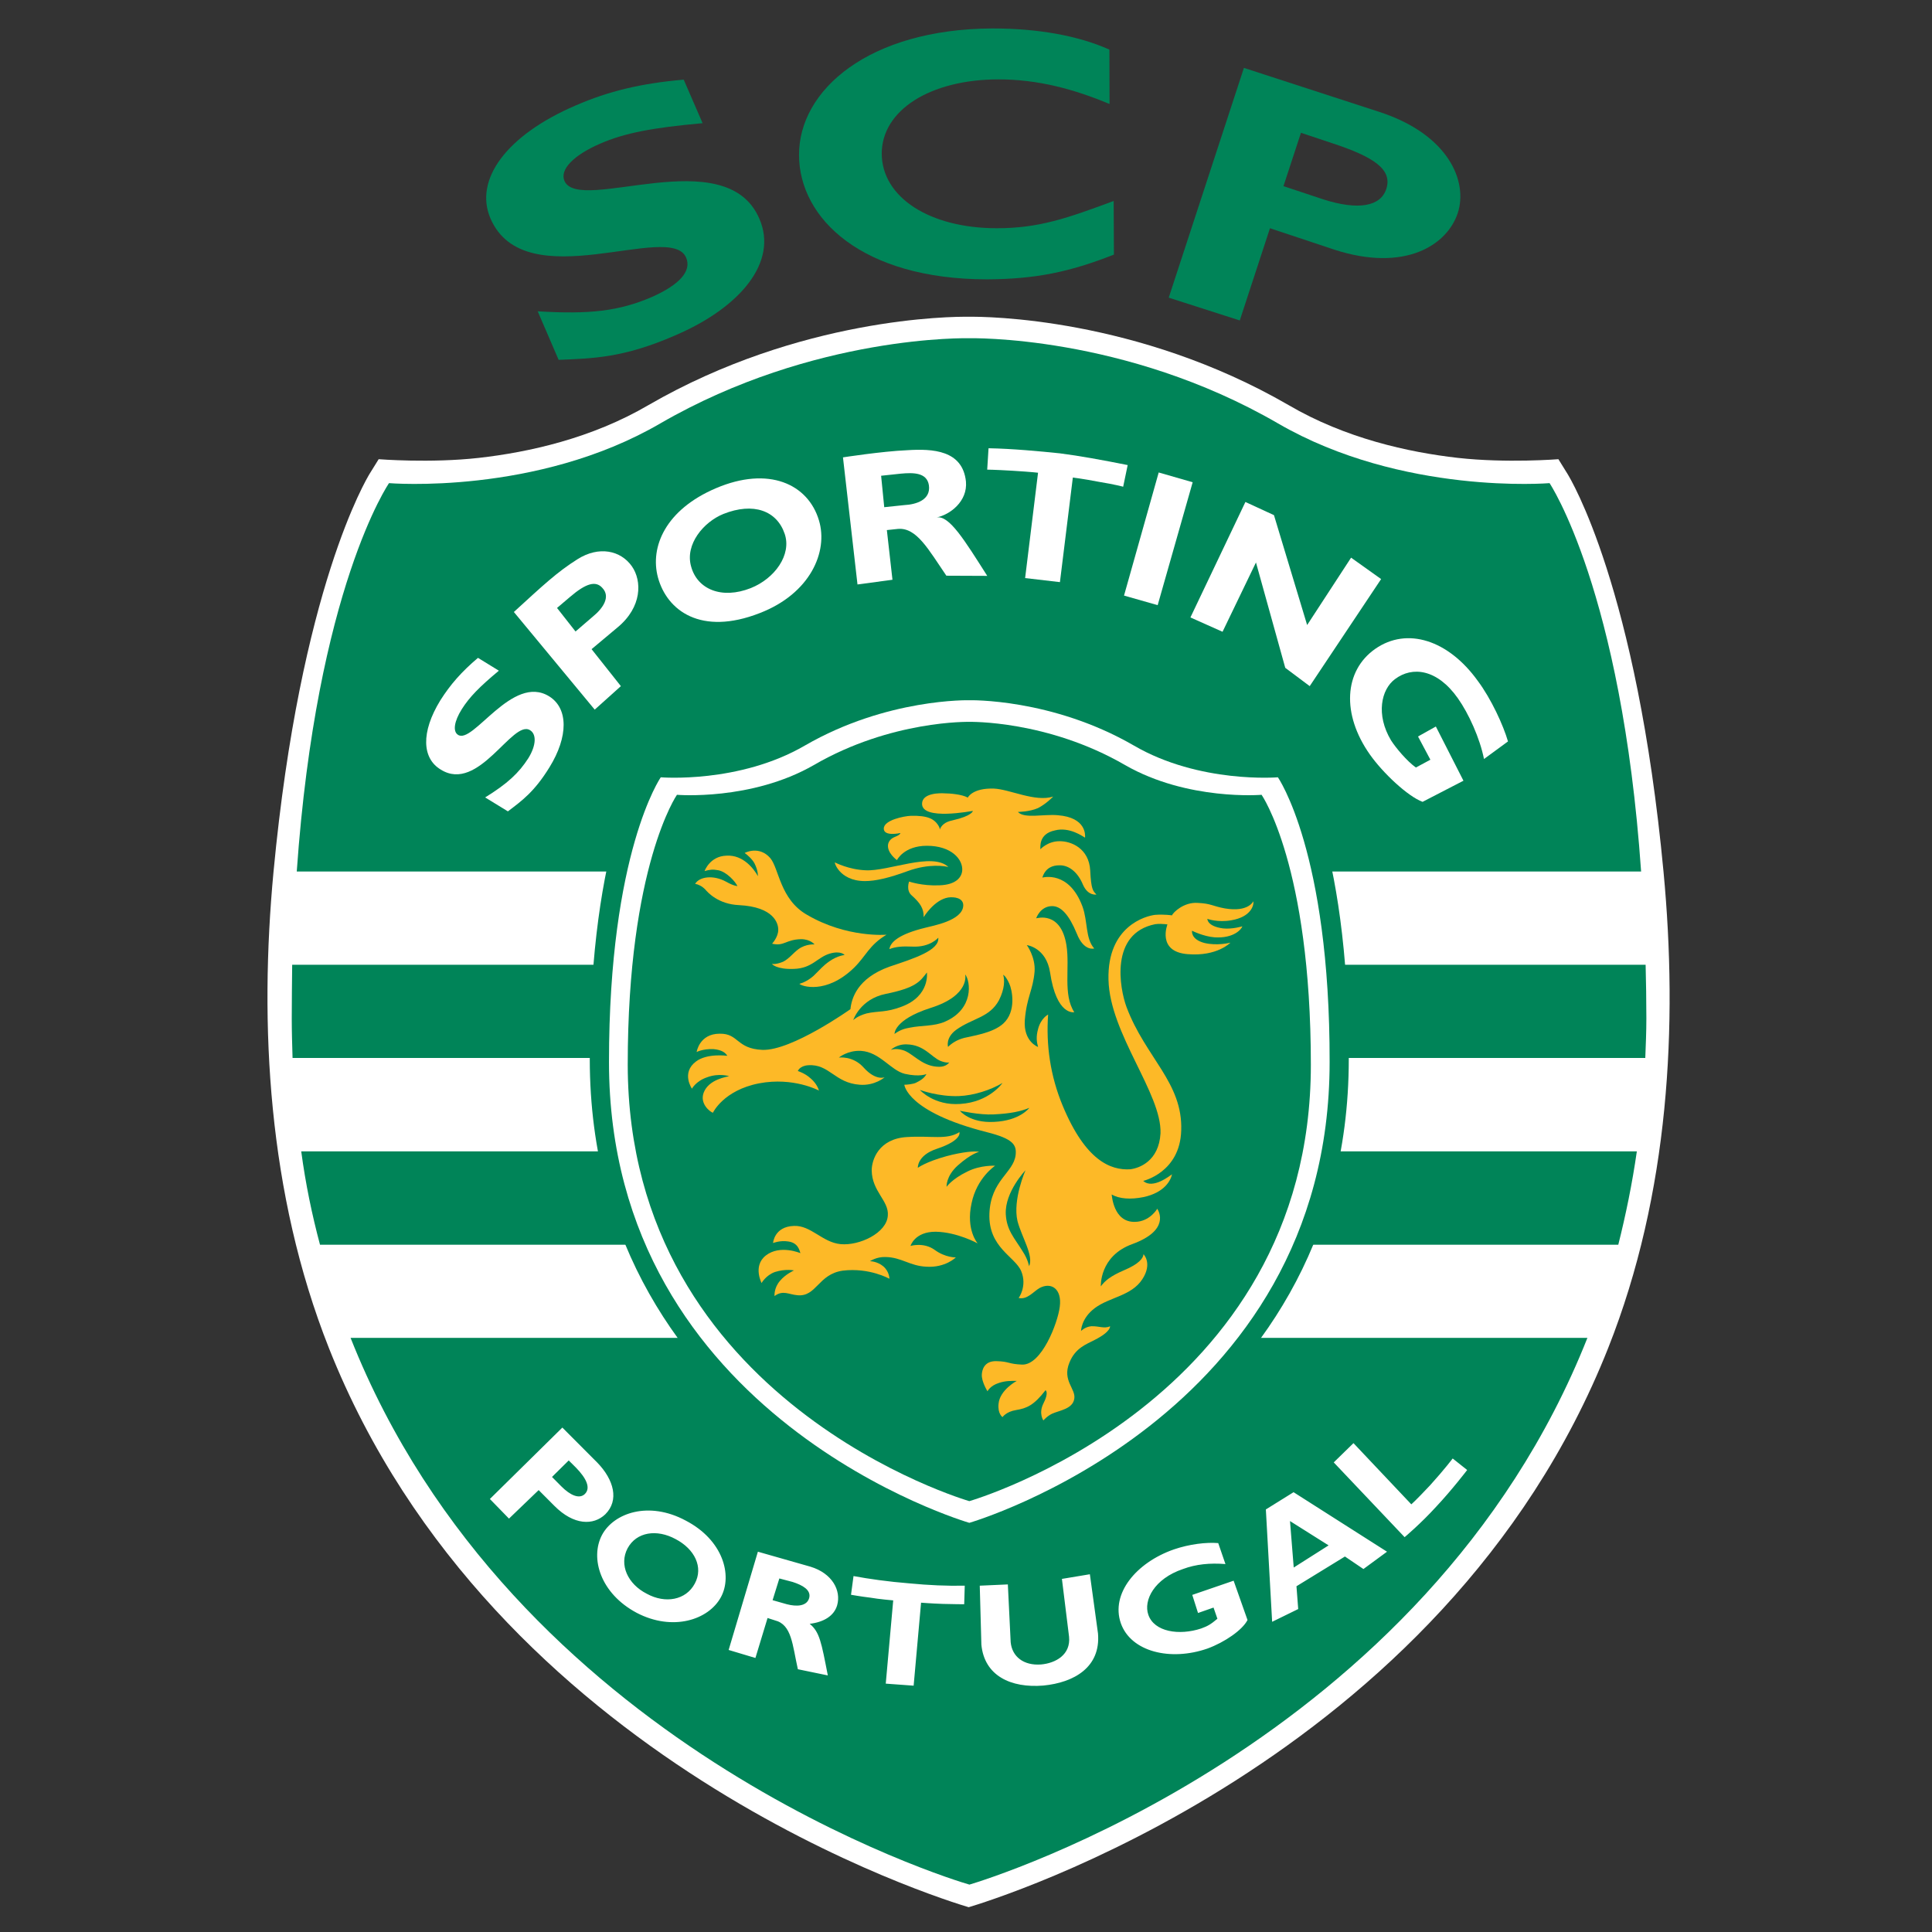
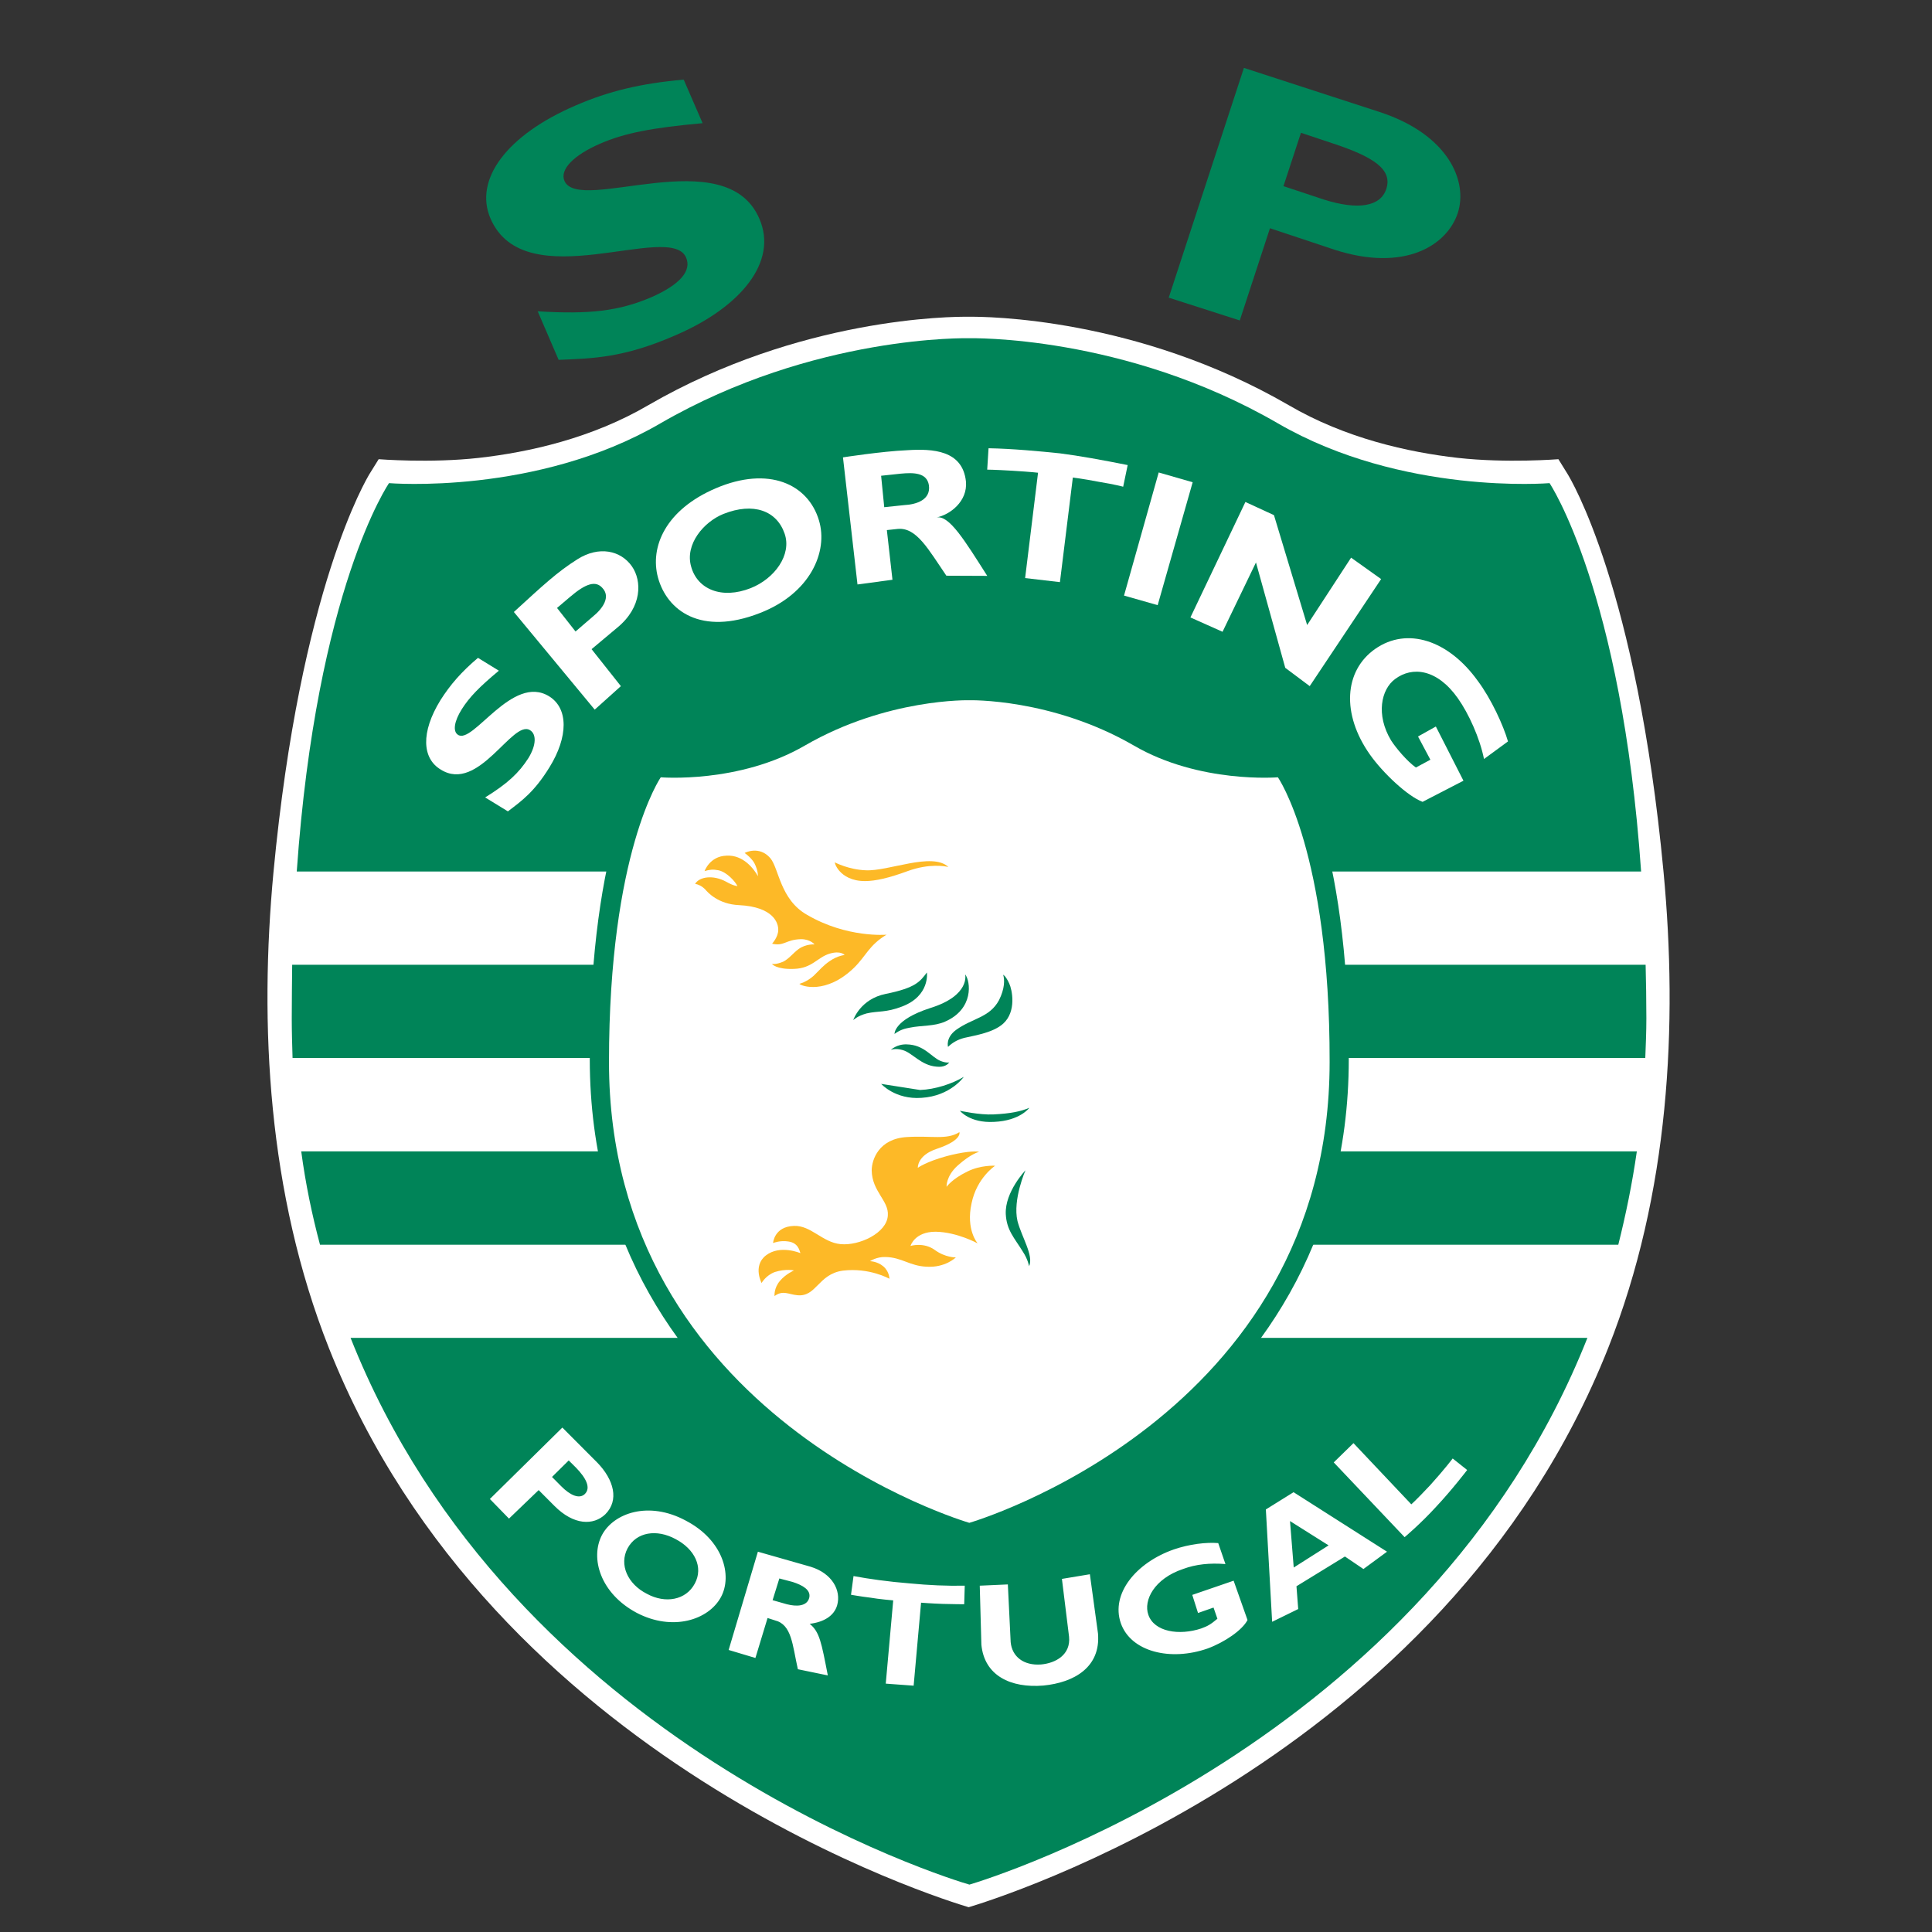
<svg xmlns="http://www.w3.org/2000/svg" version="1.1" id="Layer_1" x="0px" y="0px" width="500px" height="500px" viewBox="0 0 500 500" enable-background="new 0 0 500 500" xml:space="preserve">
  <rect x="0" y="0" width="500" height="500" fill="#333333" stroke="none" />
  <g>
    <path fill="#FFFFFF" d="M250.693,81.979c4.314-0.073,43.56,0.166,82.771,22.848c14.706,8.621,31.008,12.215,43.816,13.672   c12.661,1.409,26.035,0.342,26.035,0.342l2.375,3.837c0.685,1.122,17.922,29.365,24.835,103.01   c3.716,39.417,1.562,83.118-14.322,123.158C373.629,456.31,256.595,491.8,250.693,493.586   C244.731,491.8,127.69,456.31,85.11,348.845c-15.845-40.04-18.031-83.741-14.331-123.158   c6.967-73.645,24.192-101.889,24.838-103.01l2.381-3.837c0,0,13.397,1.067,25.936-0.342c12.91-1.457,29.194-5.051,43.906-13.672   C207.05,82.145,246.363,81.905,250.693,81.979" />
    <path fill-rule="evenodd" clip-rule="evenodd" fill="#008458" d="M76.8,225.55h347.918   c-5.057-72.754-23.692-100.515-23.692-100.515s-38.12,3.195-70.274-15.454c-39.803-23.081-79.987-22.046-79.987-22.046   s-39.998-1.035-79.881,22.046c-32.02,18.649-70.206,15.454-70.206,15.454S81.946,152.199,76.8,225.55 M425.886,249.682H75.616   c-0.042,4.46-0.109,9.147-0.109,13.914c0,3.508,0.109,6.821,0.208,10.199H425.8c0.128-3.377,0.278-6.719,0.278-10.208   C426.078,258.83,425.998,254.142,425.886,249.682 M423.614,297.968H77.958c1.117,8.409,2.8,16.454,4.858,24.164h335.997   C420.749,314.422,422.407,306.378,423.614,297.968 M250.887,487.736c-4.372-1.224-118.33-35.902-160.156-141.491h320.088   C368.999,451.766,255.188,486.458,250.887,487.736" />
    <path fill-rule="evenodd" clip-rule="evenodd" fill="#FFFFFF" d="M147.182,377.962l1.85,1.831c2.672,2.735,3.927,5.262,2.333,6.847   c-1.443,1.406-3.821,0.329-6.129-2.006l-2.378-2.399L147.182,377.962 M145.537,369.454l-18.757,18.483l4.945,5.077l7.678-7.38   l4.058,4.07c5.063,5.099,10.139,5.099,13.185,2.199c3.658-3.636,2.215-8.936-2.013-13.326L145.537,369.454z M179.813,409.826   c-2.285,4.3-7.63,5.262-12.424,2.636c-4.935-2.508-7.23-7.518-4.967-11.77c2.295-4.24,7.547-5.023,12.424-2.374   C179.778,400.899,182.101,405.595,179.813,409.826 M186.595,413.302c2.986-5.566,0.586-14.716-9.137-19.78   c-9.617-5.163-18.62-1.936-21.647,3.697c-3.178,6.004-0.423,15.186,8.967,20.18C174.056,422.251,183.398,419.261,186.595,413.302    M201.694,408.503l3.444,0.908c2.637,0.85,4.752,2.086,4.301,4.061c-0.55,2.246-3.236,2.374-5.802,1.703l-3.69-1.048   L201.694,408.503z M196.141,401.579l-7.569,25.429l6.929,2.074l3.143-10.345l1.904,0.613c4.391,1.093,4.512,6.326,5.94,12.646   l7.751,1.601c-1.664-8.562-2.128-11.272-4.688-13.352c3.61-0.438,6.289-2.013,7.105-4.802c1.085-3.831-1.274-8.281-6.922-9.988   L196.141,401.579z M249.536,415.174c0,0-2.928,0-5.53-0.086c-2.951-0.099-5.636-0.316-5.636-0.316l-1.92,21.48l-7.217-0.53   l1.93-21.544c0,0-3.86-0.332-5.917-0.706c-2.349-0.275-5.005-0.748-5.005-0.748l0.65-4.84c3.94,0.735,9.038,1.46,14.552,1.898   c4.983,0.479,9.528,0.677,14.232,0.591L249.536,415.174z M282.058,407.414l2.103,15.336c0.736,8.748-6.215,12.7-14.139,13.47   c-8.462,0.697-15.285-2.559-16.043-10.598l-0.419-15.25l7.271-0.326l0.73,14.946c0.362,3.754,3.364,6.106,7.863,5.77   c3.789-0.339,7.716-2.524,7.246-7.189l-1.847-14.956L282.058,407.414z M317.144,404.777c-4.01-0.319-7.639,0.032-10.99,1.285   c-7.45,2.505-10.276,8.115-8.967,11.837c1.517,4.425,7.962,5.45,13.697,3.543c1.671-0.61,2.42-1.032,4.18-2.511l-1.002-2.895   l-4.013,1.406l-1.488-4.684l10.702-3.674l3.594,10.176c-1.335,2.62-5.969,5.773-10.34,7.374   c-9.566,3.348-19.855,0.879-22.457-6.575c-2.605-7.598,3.904-15.601,13.678-19.052c4.1-1.403,8.455-1.911,11.541-1.655   L317.144,404.777z M343.841,399.944l-9.025,5.732l-0.963-12.026L343.841,399.944z M334.775,386.18l-7.172,4.463l1.626,29.078   l6.746-3.303l-0.451-5.898l12.545-7.697l4.785,3.24l6.103-4.483L334.775,386.18z M379.702,380.435c0,0-3.895,5.106-7.995,9.47   c-4.029,4.428-8.193,7.911-8.193,7.911l-18.344-19.349l5.108-4.984l14.965,15.834c0,0,1.014-0.824,4.864-4.927   c3.7-4.083,5.844-6.936,5.844-6.936L379.702,380.435z" />
    <path fill="#FFFFFF" d="M149.459,144.722c-5.3,3.336-8.9,6.741-16.472,13.659l20.924,25.27l6.772-6.08l-7.585-9.569l6.698-5.61   c6.433-5.3,6.353-12.093,3.738-15.831C160.628,142.435,155.012,141.217,149.459,144.722 M144.159,157.339l3.415-2.901   c4.081-3.482,6.602-4.214,8.308-2.294c2.196,2.294,0.189,5.275-2.445,7.422l-4.49,3.863L144.159,157.339z" />
    <path fill="#FFFFFF" d="M211.953,134.703c-2.81-9.477-13.077-14.154-26.675-8.349c-13.016,5.543-17.144,15.183-14.994,23.116   c2.343,8.563,11.118,15.128,26.294,9.215C209.732,153.624,214.376,142.742,211.953,134.703 M203.072,138.144   c1.859,5.419-2.564,11.579-8.766,14.055c-7.537,2.978-13.864,0.313-15.455-5.617c-1.61-5.716,3.248-11.496,8.35-13.566   C194.988,129.917,201.043,132.163,203.072,138.144" />
    <path fill="#FFFFFF" d="M218.161,118.367l3.757,32.892l9.051-1.22l-1.45-12.854l2.816-0.3c4.89-0.46,7.985,5.4,12.584,12.106   l10.58,0.045c-5.879-9.227-9.819-15.726-13.118-15.125c3.367-0.661,8.091-4.09,7.604-9.32c-0.877-8.074-8.532-8.509-15.25-8.074   C228.191,116.801,218.161,118.367,218.161,118.367 M228.031,123.124l5.066-0.54c3.3-0.31,6.782-0.31,7.3,2.991   c0.538,3.799-3.255,4.981-6.372,5.144l-5.185,0.543L228.031,123.124z" />
    <path fill="#FFFFFF" d="M290.676,125.966c0,0-2.036-0.578-6.33-1.278c-4.305-0.828-6.698-1.096-6.698-1.096l-3.338,27.062   l-9.009-1.048l3.344-27.263c0,0-1.462-0.195-6.637-0.518c-4.804-0.281-6.519-0.281-6.519-0.281l0.343-5.537   c6.093,0.105,13.409,0.793,18.444,1.316c5.034,0.636,11.073,1.738,17.567,3.039L290.676,125.966" />
    <polygon fill="#FFFFFF" points="299.605,156.615 290.897,154.136 299.871,122.276 308.662,124.806  " />
    <polygon fill="#FFFFFF" points="338.953,177.57 332.623,172.832 325.044,145.566 316.394,163.503 308.079,159.793 322.311,129.91    329.701,133.319 338.287,161.761 349.661,144.323 357.432,149.863  " />
    <path fill="#FFFFFF" d="M384.058,196.431c-1.069-5.371-3.949-11.754-6.779-15.741c-5.373-7.601-11.803-8.291-16.245-4.943   c-3.607,2.661-5.002,9.259-1.024,15.873c1.245,1.946,4.119,5.374,6.423,7.013l3.751-2.02l-3.2-6.01l4.615-2.582l7.143,14.029   l-10.581,5.467c-3.789-1.396-10.263-7.448-13.662-12.288c-7.306-10.377-6.711-21.608,1.411-27.301   c8.257-5.761,18.953-2.269,26.525,8.265c3.501,4.674,6.65,11.576,7.831,15.688L384.058,196.431" />
    <path fill="#FFFFFF" d="M129.105,173.576c-5.009,4.163-7.611,6.828-9.585,9.946c-1.997,3.166-2.343,5.738-1.04,6.614   c3.844,2.799,14.101-15.889,23.673-9.905c4.945,3.106,4.945,10.419,0.048,18.346c-3.927,6.371-7.121,8.639-10.757,11.403   l-5.885-3.607c5.77-3.575,8.692-6.275,11.201-10.189c2.115-3.466,2.042-6.237,0.419-7.208   c-4.535-2.879-13.278,16.346-23.103,10.195c-4.826-2.872-5.22-9.63-0.099-17.947c2.544-4.016,5.438-7.355,9.729-10.972   L129.105,173.576" />
    <path fill="#008458" d="M250.859,399.658c0,0,98.203-28.257,98.203-125.542c0-57.127-14.146-77.543-14.146-77.543   s-21.41,1.802-39.284-8.559c-22.294-12.978-44.773-12.461-44.773-12.461s-22.425-0.518-44.764,12.461   c-17.976,10.362-39.275,8.559-39.275,8.559s-14.187,20.416-14.187,77.543C152.694,371.401,250.859,399.658,250.859,399.658" />
    <path fill="#FFFFFF" d="M250.859,394.107c0,0,93.246-27.001,93.246-119.26c0.08-54.395-13.39-73.683-13.39-73.683   s-20.3,1.687-37.3-8.234c-21.241-12.272-42.555-11.706-42.555-11.706s-21.305-0.566-42.53,11.706   c-17.042,9.92-37.323,8.234-37.323,8.234s-13.403,19.288-13.403,73.683C157.603,367.106,250.859,394.107,250.859,394.107" />
-     <path fill="#008458" d="M250.859,388.494c0,0,88.388-25.448,88.388-112.912c0-51.539-12.75-69.888-12.75-69.888   s-19.103,1.613-35.335-7.697c-20.114-11.662-40.302-11.179-40.302-11.179s-20.191-0.482-40.241,11.179   c-16.197,9.31-35.425,7.697-35.425,7.697s-12.738,18.349-12.738,69.888C162.593,363.046,250.859,388.494,250.859,388.494" />
    <path fill="#FDB927" d="M216.133,223.218c0,0,3.485,1.834,7.886,2.01c5.901,0.313,17.208-4.799,21.423-0.856   c-0.8-0.182-4.877-0.984-10.5,1.054c-4.893,1.802-8.388,2.598-11.086,2.598C216.984,228.023,215.717,222.684,216.133,223.218" />
-     <path fill="#FDB927" d="M282.147,225.292c-0.307-5.783-5.009-7.655-8.007-7.585c-2.996,0-4.9,2.086-4.9,2.086   c0.077-0.345-0.618-3.968,3.763-4.882c3.777-0.988,7.271,1.585,7.806,1.872c0.061-0.706,0.298-5.224-7.057-5.805   c-3.584-0.335-8.743,0.968-10.315-0.856c0,0,2.957,0,5.185-0.987c2.167-1.103,3.939-2.984,3.939-2.984   c-4.666,1.495-11.275-1.911-15.358-2.067c-5.594-0.172-6.737,2.335-6.737,2.335c-1.568-0.878-4.785-1.099-6.007-1.099   c-0.938-0.07-5.834-0.204-5.834,2.713c0,4.365,12.817,1.853,13.154,1.831c0,0-0.112,1.275-5.258,2.438   c-2.061,0.428-2.922,1.348-3.341,2.463c0.141-0.323-0.202-0.991-0.608-1.524c-0.842-1.128-2.301-2.262-6.929-2.102   c-1.511,0.054-6.922,1.042-6.922,3.303c0,2.125,4.285,1.147,4.285,1.147s0.087,0.431-1.415,1.004   c-0.967,0.396-1.543,1.003-1.751,1.872c-0.406,2.227,2.285,4.128,2.285,4.128s1.795-3.706,7.754-3.706   c6.321,0,9.351,3.498,9.14,6.406c-0.128,1.604-1.421,3.684-5.94,3.828c-4.481,0.191-7.806-0.975-7.806-0.975   s-0.861,2.262,0.666,3.578c2.186,1.955,3.153,3.38,3.101,5.633c0,0,2.688-4.454,6.33-5.083c1.635-0.227,3.959,0.099,3.92,2.077   c-0.134,3.965-8.145,5.268-9.739,5.725c-6.942,1.687-9.105,3.732-9.383,5.556c1.671-0.652,3.351-0.764,6.007-0.652   c4.564,0.217,6.65-2.307,6.65-2.307c0.352,3.3-6.43,5.419-12.658,7.508c-8.331,3-9.796,8.237-10.075,10.988   c0,0-15.186,10.799-22.774,10.537c-6.791-0.281-6.106-4.269-11.057-4.186c-5.287,0-5.972,4.741-5.972,4.741   s1.536-0.837,4.301-0.761c2.298,0.205,3.194,1,3.636,1.745c0,0-5.217-0.745-8.123,1.482c-3.876,2.927-1.031,7.026-1.031,7.026   s1.031-1.978,3.937-2.956c3.072-1.144,5.69-0.281,5.69-0.281c-0.473,0.153-5.303,0.773-6.602,4.297   c-1.024,2.831,1.591,4.885,2.4,5.17c0,0,2.701-5.818,11.95-7.614c8.903-1.7,15.503,1.872,15.503,1.872   c-0.493-1.665-1.779-2.837-2.208-3.195c-1.45-1.323-3.258-1.86-3.258-1.86s0.429-1.335,2.656-1.502   c5.53-0.377,6.823,4.585,13.381,5.048c3.901,0.3,6.429-1.936,6.429-1.936s-2.285,0.978-5.412-2.482   c-2.791-3.154-6.446-2.61-6.446-2.61s2.259-1.914,5.722-1.738c4.887,0.294,7.678,5.026,11.313,5.936   c3.994,0.895,5.639,0.051,5.639,0.051c-0.186,0.246-0.423,1.16-2.631,2.217c-0.688,0.406-2.464,0.562-3.098,0.562   c0,0,0.598,7.016,21.353,12.272c6.878,1.732,7.742,3.303,7.45,5.927c-0.55,4.617-6.452,6.514-6.785,15.154   c-0.317,8.802,6.65,11.106,8.235,14.898c1.6,3.879-0.666,6.936-0.666,6.936c2.231,0.508,3.815-1.661,5.409-2.572   c2.979-1.62,5.85,0.166,5.229,4.866c-0.515,4.156-4.688,15.119-9.745,14.946c-3.629-0.144-3.236-0.812-6.679-0.892   c-3.232-0.076-3.693,2.428-3.744,3.447c-0.121,1.824,1.466,4.355,1.466,4.355s0.656-1.45,2.995-2.176   c1.735-0.569,3.101-0.514,4.577-0.514c0,0-4.388,2.336-4.708,5.917c-0.279,2.588,1.021,3.454,1.021,3.454s0.957-1.418,3.495-1.824   c2.8-0.45,4.644-1.252,7.642-5.141c0,0,0.957,0.534-0.563,3.46c-1.274,2.562,0,4.367,0,4.367s1.021-1.182,2.279-1.751   c1.927-0.866,5.309-1.207,5.722-3.86c0.454-2.585-3.2-4.7-1.245-9.39c1.53-3.777,4.327-4.687,6.561-5.856   c4.244-2.153,3.94-3.521,3.94-3.521c-1.421,0.703-2.935-0.08-4.861,0c-1.61,0.15-2.643,1.218-2.643,1.218s0-3.246,3.565-5.917   c3.78-2.844,9.457-3.112,12.293-7.467c2.695-4.141,0.307-6.479,0.307-6.479c-0.071,1.048-1.2,2.543-5.044,4.153   c-3.616,1.559-4.977,2.777-6.001,4.17c0,0-0.435-7.828,8.129-10.933c9.751-3.572,6.903-8.473,6.474-9.157   c0,0-1.895,3.335-5.764,3.399c-5.687,0.144-5.975-7.058-6.039-7.083c1.981,1.125,4.858,1.352,8.244,0.671   c5.409-1.166,7.038-4.278,7.38-5.904c-0.371,0.217-4.986,4.01-7.45,1.709c0,0,9.508-2.17,9.828-13.02   c0.458-12.406-9.23-18.867-14.146-31.947c-1.805-4.863-4.378-19.106,7.412-21.467c1.907-0.255,3.597,0.211,3.191,0   c0,0-2.864,7.138,5.239,7.757c7.607,0.633,11.038-2.974,11.038-2.974s-3.453,0.901-6.81,0.057   c-3.543-0.971-3.117-3.144-3.117-3.144s2.868,1.463,5.802,1.703c5.13,0.339,7.044-2.214,7.217-2.847c0,0-2.573,0.799-5.002,0.54   c-4.151-0.54-4.055-2.47-4.055-2.47s2.691,1.003,6.199,0.364c5.101-0.85,5.905-3.93,5.687-4.917c0,0-1.223,2.885-7.351,1.85   c-3.268-0.594-3.543-1.278-7.05-1.425c-3.53-0.262-6.375,2.46-6.631,3.224c0,0-1.971-0.316-4.356-0.134   c-2.423,0.259-12.433,2.936-12.088,16.768c0.307,13.984,13.829,29.48,13.464,39.781c-0.413,7.202-5.521,9.036-7.879,9.301   c-5.009,0.278-11.493-2.179-17.423-16.416c-3.248-7.805-4.343-15.784-3.786-23.627c0,0-1.863,0.888-2.608,3.773   c-0.55,2.003-0.349,3.303,0,4.61c0,0-3.834-1.367-3.421-6.965c0.499-6.029,2.109-7.646,2.528-12.569   c0.256-3.767-2.007-6.825-2.007-6.825s5.021,0.598,6.017,7.093c1.667,11.218,6.186,10.272,6.263,10.272   c-2.986-4.591-1.101-11.534-2.035-17.365c-1.45-8.917-7.623-6.936-7.828-6.936c0,0,1.034-3.154,4.141-3.154   c2.314,0,4.365,2.259,6.372,7.112c1.843,4.7,4.509,3.847,4.509,3.847c-2.33-2.613-1.623-7.01-3.053-10.901   c-3.517-9.365-10.216-7.448-10.379-7.448c0.163-0.383,0.794-3.134,4.343-3.172c2.519-0.096,4.852,1.78,6.18,5.029   c1.322,2.984,3.485,2.53,3.485,2.53C282.854,230.574,282.39,230.216,282.147,225.292" />
    <path fill="#FDB927" d="M192.714,220.756c0.08-0.067,3.751-1.99,6.637,1.32c2.272,2.716,2.522,10.725,9.537,14.694   c10.328,6.035,20.546,5.128,20.546,5.128c-4.516,2.703-5.303,5.502-8.388,8.534c-7.274,7.064-13.736,4.77-14.158,4.173   c0,0,1.77-0.39,3.636-2.029c1.747-1.674,2.436-2.645,4.244-3.872c2.035-1.406,3.818-1.546,3.818-1.546s-0.934-1.23-3.914-0.345   c-3.223,1.01-4.49,3.783-9.191,3.936c-4.593,0.182-5.709-1.284-5.709-1.284s1.008,0.22,2.884-0.566   c1.517-0.738,2.627-2.272,3.994-3.266c1.939-1.409,4.151-1.217,4.151-1.217s-1.075-1.361-3.488-1.361   c-4.016,0.103-4.34,1.904-7.502,1.17c0,0,1.562-1.639,1.6-3.518c0.061-1.677-1.072-6.003-10.161-6.463   c-5.386-0.236-8.119-3.316-8.728-4.055c-0.851-0.875-1.808-1.31-2.621-1.454c1.075-1.815,4.609-2.418,8.043-0.54   c1.965,1.119,2.9,1.119,2.9,1.119c-0.506-1.119-2.72-3.617-4.893-4.087c-1.514-0.294-2.256-0.172-3.607,0.204   c0,0,1.351-3.86,5.671-3.987c4.381-0.268,7.159,3.527,8.129,5.291c0,0,0.105-1.377-0.909-3.348   C194.647,222.312,193.313,221.13,192.714,220.756" />
    <path fill="#FDB927" d="M248.293,292.999c-3.306,2.083-7.147,0.866-13.55,1.266c-7.351,0.415-9.147,5.923-9.147,8.629   c0.067,5.47,4.497,7.872,4.173,11.684c-0.256,4.524-7.38,7.866-12.216,7.403c-4.736-0.438-7.665-4.914-12.11-4.713   c-5.104,0.179-5.377,4.425-5.377,4.425s1.808-0.735,3.904-0.406c2.644,0.339,2.944,2.406,3.178,3.029c0,0-5.274-2.268-8.948,0.601   c-3.552,2.789-0.934,7.415-1.107,7.134c0,0,1.107-2.006,3.45-2.856c2.804-0.885,4.938-0.409,4.938-0.409s-2.183,0.971-3.607,2.681   c-1.645,1.885-1.424,3.956-1.424,3.956c2.157-1.633,3.716-0.396,5.914-0.22c4.938,0.492,5.351-5.445,11.729-6.358   c6.922-0.844,12.081,2.099,12.081,2.099s0.051-1.796-1.568-3.208c-1.591-1.339-3.463-1.339-3.463-1.339s1.731-1.169,4-1.083   c4.183,0.058,6.295,2.326,10.635,2.508c4.884,0.307,7.591-2.406,7.591-2.406s-2.708,0.083-5.479-1.949   c-2.852-2.06-6.25-1.022-6.25-1.022s1.05-3.7,6.545-3.674c5.585,0.109,10.833,3.023,10.833,3.023s-3.098-3.498-1.578-10.378   c1.357-6.629,6.103-9.722,6.103-9.722s-3.732-0.243-7.207,1.508c-3.975,1.923-5.361,3.946-5.361,3.946s-0.224-2.709,2.9-5.531   c3.565-3.153,5.53-3.518,5.53-3.518c-1.075-0.268-4.25,0-8.43,1.112c-5.386,1.476-7.441,3.019-7.441,3.019s-0.247-3.224,4.97-4.936   C249.109,295.083,248.293,292.999,248.293,292.999" />
    <path fill="#008458" d="M220.818,263.995c0,0,1.779-5.441,8.417-6.777c7.819-1.575,8.884-3.227,10.645-5.537   c0,0,0.864,6.038-6.433,8.805c-4.212,1.626-6.145,1.089-9.179,1.789C221.919,262.911,220.818,263.995,220.818,263.995" />
    <path fill="#008458" d="M231.497,267.576c0,0-0.198-3.645,9.246-6.693c10.443-3.249,9.038-8.722,9.038-8.722   c1.434,1.831,2.285,8.981-5.217,12.24c-2.807,1.243-5.94,0.914-9.124,1.562C234.275,266.181,233.097,266.42,231.497,267.576" />
    <path fill="#008458" d="M245.349,270.934c0,0-0.698-2.339,2.083-4.399c4.266-3.07,8.663-3.144,11.118-7.703   c1.495-3.003,1.472-5.265,1.072-6.562c0,0,0.653,0.255,1.571,2.268c0.73,1.543,1.946,7.202-1.571,10.384   c-2.557,2.281-6.9,2.968-10.084,3.684C247.605,269.119,246.347,269.966,245.349,270.934" />
    <path fill="#008458" d="M230.541,271.714c0,0,1.543-1.53,4.128-1.428c4.551,0.089,6.366,3.339,8.772,4.294   c1.479,0.578,2.24,0.377,2.24,0.377c-0.355,0.409-1.168,1.326-3.3,1.093c-4.052-0.319-6.263-3.604-8.779-4.294   C231.741,271.196,230.541,271.714,230.541,271.714" />
-     <path fill="#008458" d="M238.12,282.088c0,0,4.701,1.761,10.023,1.578c3.921-0.156,8.251-1.578,11.301-3.393   c0,0-3.399,4.956-10.923,5.425c-6.801,0.498-10.446-3.61-10.446-3.61" />
+     <path fill="#008458" d="M238.12,282.088c3.921-0.156,8.251-1.578,11.301-3.393   c0,0-3.399,4.956-10.923,5.425c-6.801,0.498-10.446-3.61-10.446-3.61" />
    <path fill="#008458" d="M248.421,287.464c0,0,5.137,1.135,8.702,0.946c4.41-0.214,7.015-0.767,9.271-1.703   c0,0-2.41,3.351-9.143,3.636C250.959,290.691,248.421,287.464,248.421,287.464" />
    <path fill="#008458" d="M265.395,302.868c0,0-5.351,5.585-5.102,11.323c0.214,4.217,2.237,6.179,4.388,9.69   c1.386,2.096,1.642,3.825,1.642,3.825c1.267-2.719-1.917-7.534-3.005-11.726C262.05,310.45,265.395,302.868,265.395,302.868" />
    <path fill="#008458" d="M181.829,31.877c-12.817,1.167-20.082,2.489-26.585,5.333c-6.814,2.972-10.421,6.671-9.163,9.607   c3.78,8.722,41.774-10.505,50.451,9.809c4.839,11.112-4.781,22.899-21.862,30.202c-13.387,5.825-21.231,5.927-30.099,6.3   l-5.412-12.563c13.397,0.821,21.001-0.044,29.44-3.658c7.335-3.234,10.449-6.796,8.964-10.25   c-4.077-9.505-41.675,10.639-50.633-10.128c-4.317-10.045,4.199-21.589,22.063-29.238c8.503-3.709,16.904-5.706,27.949-6.687   L181.829,31.877" />
-     <path fill="#008458" d="M288.282,65.891c-11.678,4.598-20.454,6.33-32.794,6.403c-32.468,0-48.642-15.822-48.7-32.113   c-0.093-16.92,18.13-32.669,50.035-32.819c11.665,0,22.124,1.824,30.288,5.473l0.038,14.08c-9.182-3.837-18.505-6.374-28.784-6.374   c-17.746,0.055-30.173,8.032-30.173,19.228c0.048,11.32,12.427,19.298,29.786,19.298c10.891,0,18.239-2.594,30.237-7.051   L288.282,65.891" />
    <path fill="#008458" d="M321.924,17.569l-19.458,59.466l18.386,5.898l7.815-23.867l16.738,5.572   c18.143,5.853,29.123-1.157,31.875-9.531c2.643-8.147-2.365-20.311-20.338-26.154L321.924,17.569 M336.687,34.366l8.167,2.725   c10.635,3.495,15.544,6.748,13.928,11.777c-1.45,4.55-7.22,5.626-16.258,2.748l-10.366-3.438L336.687,34.366z" />
  </g>
</svg>